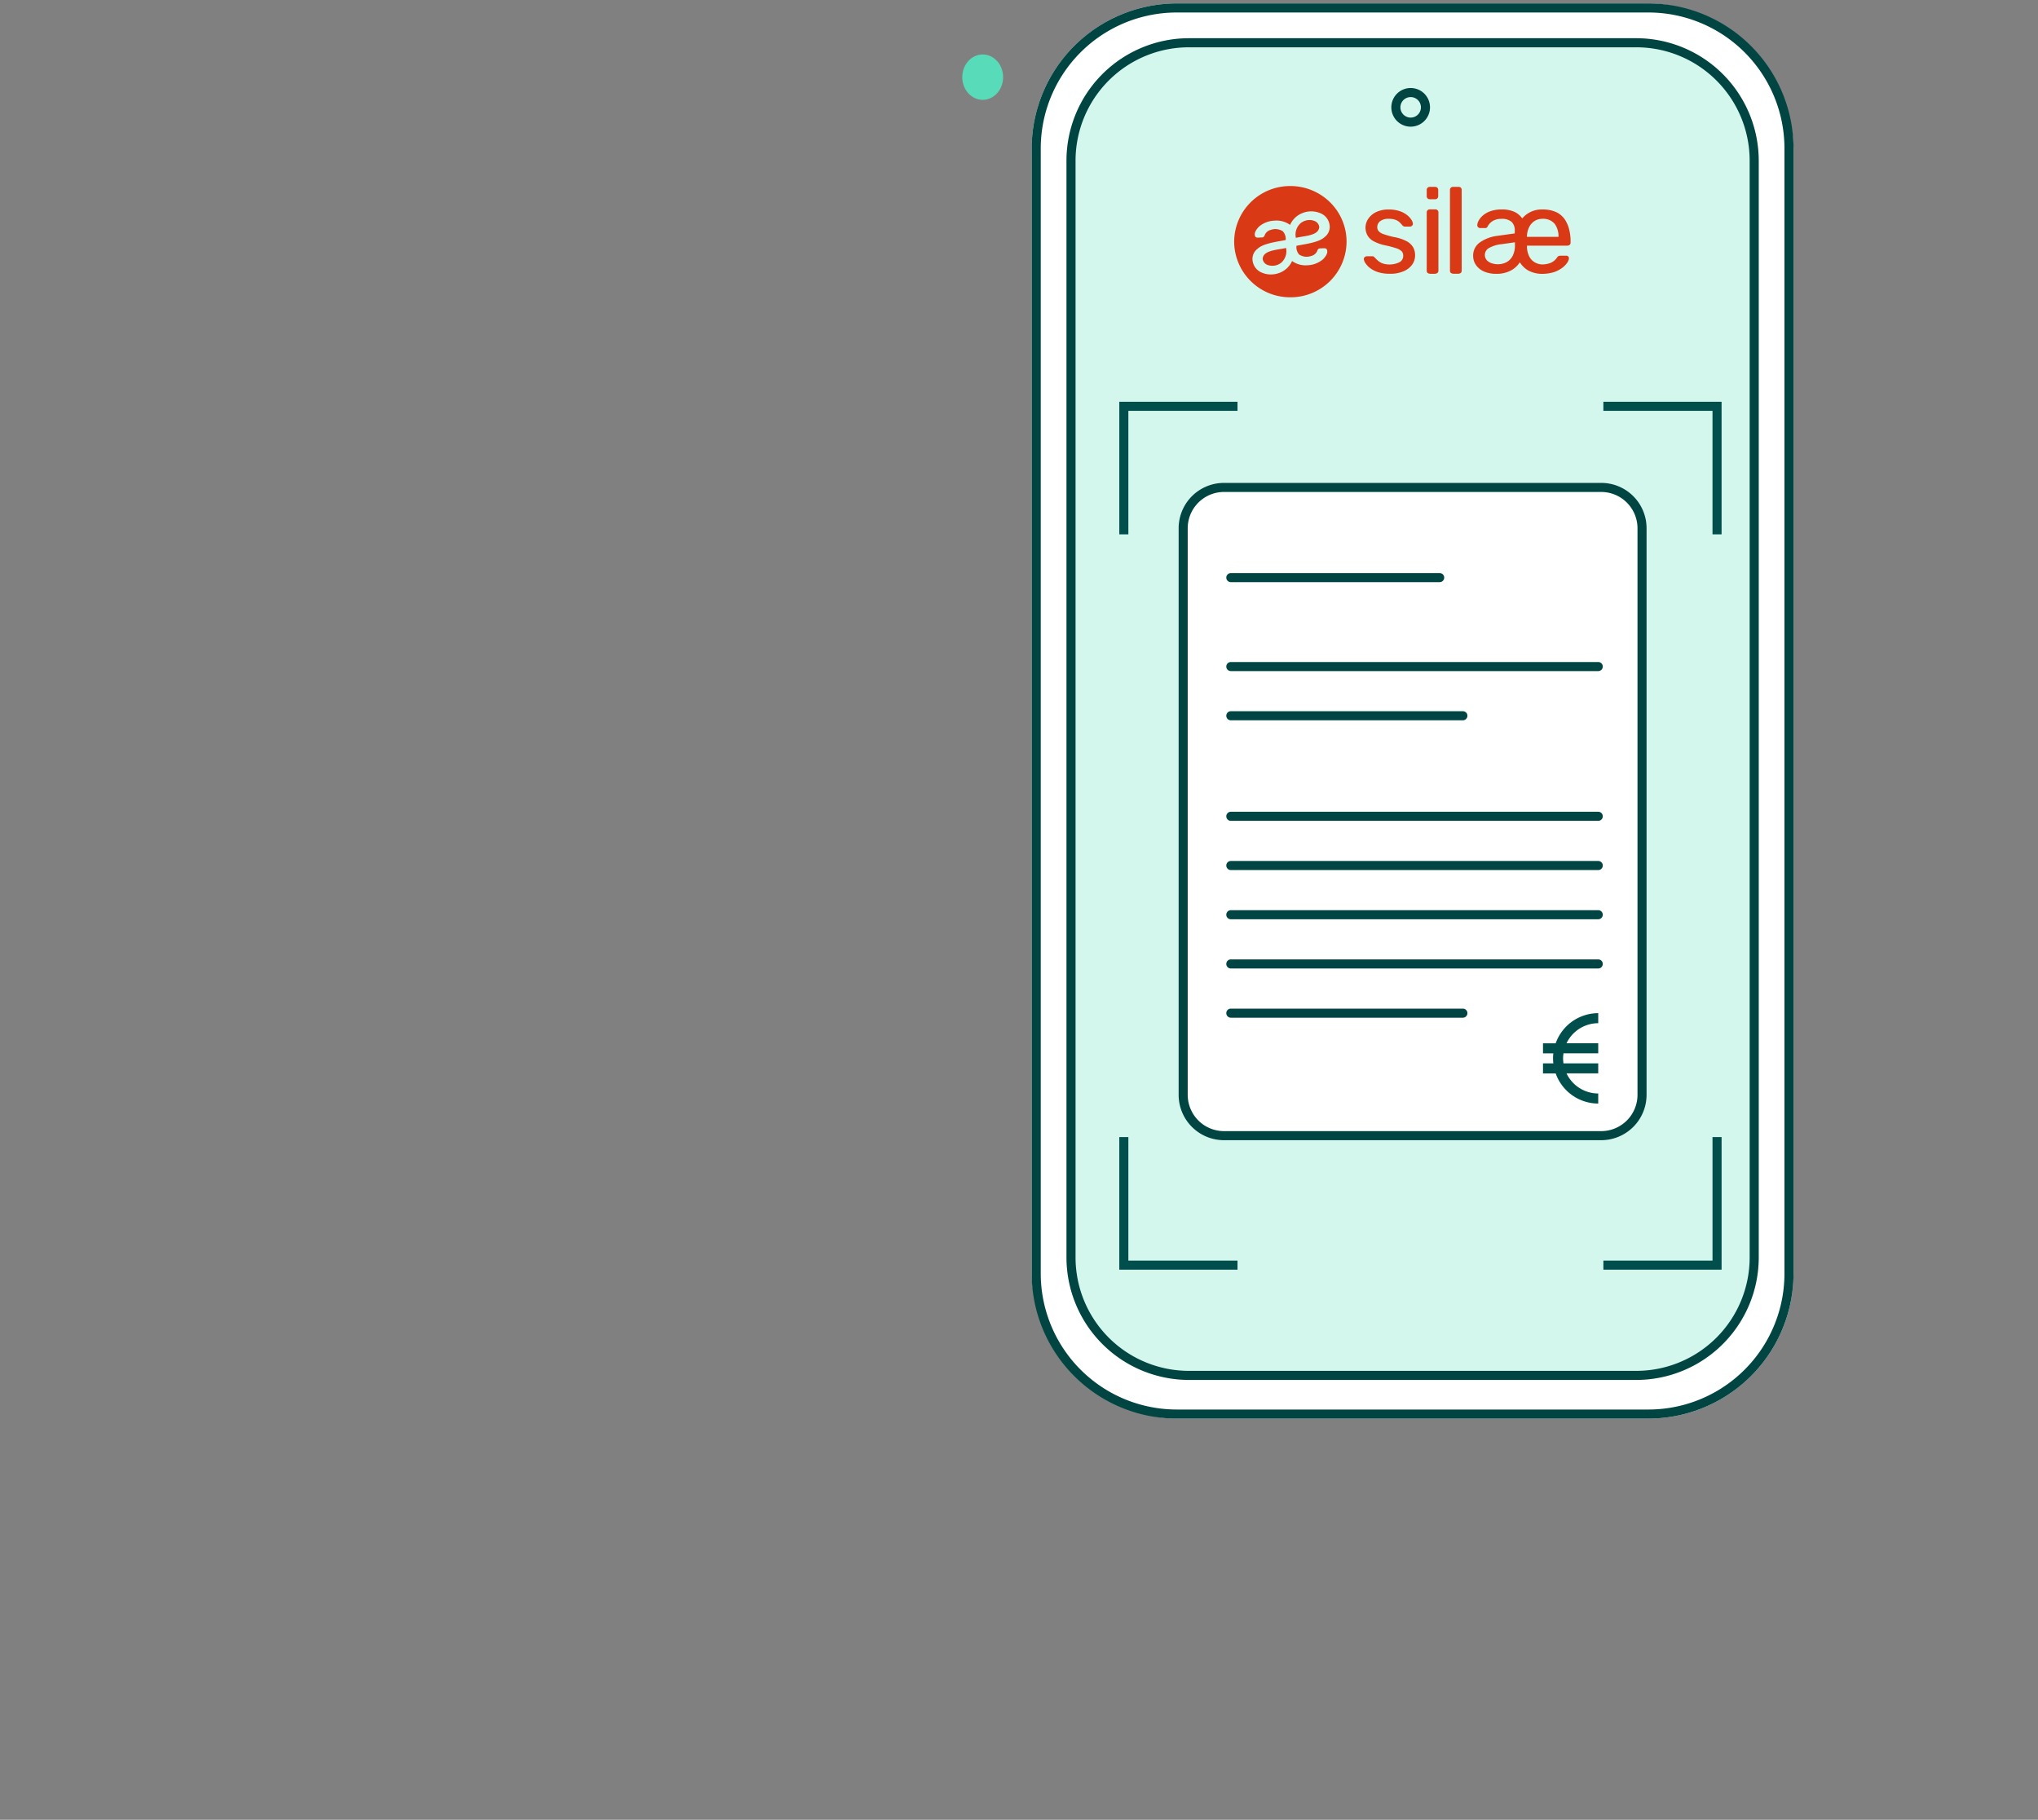
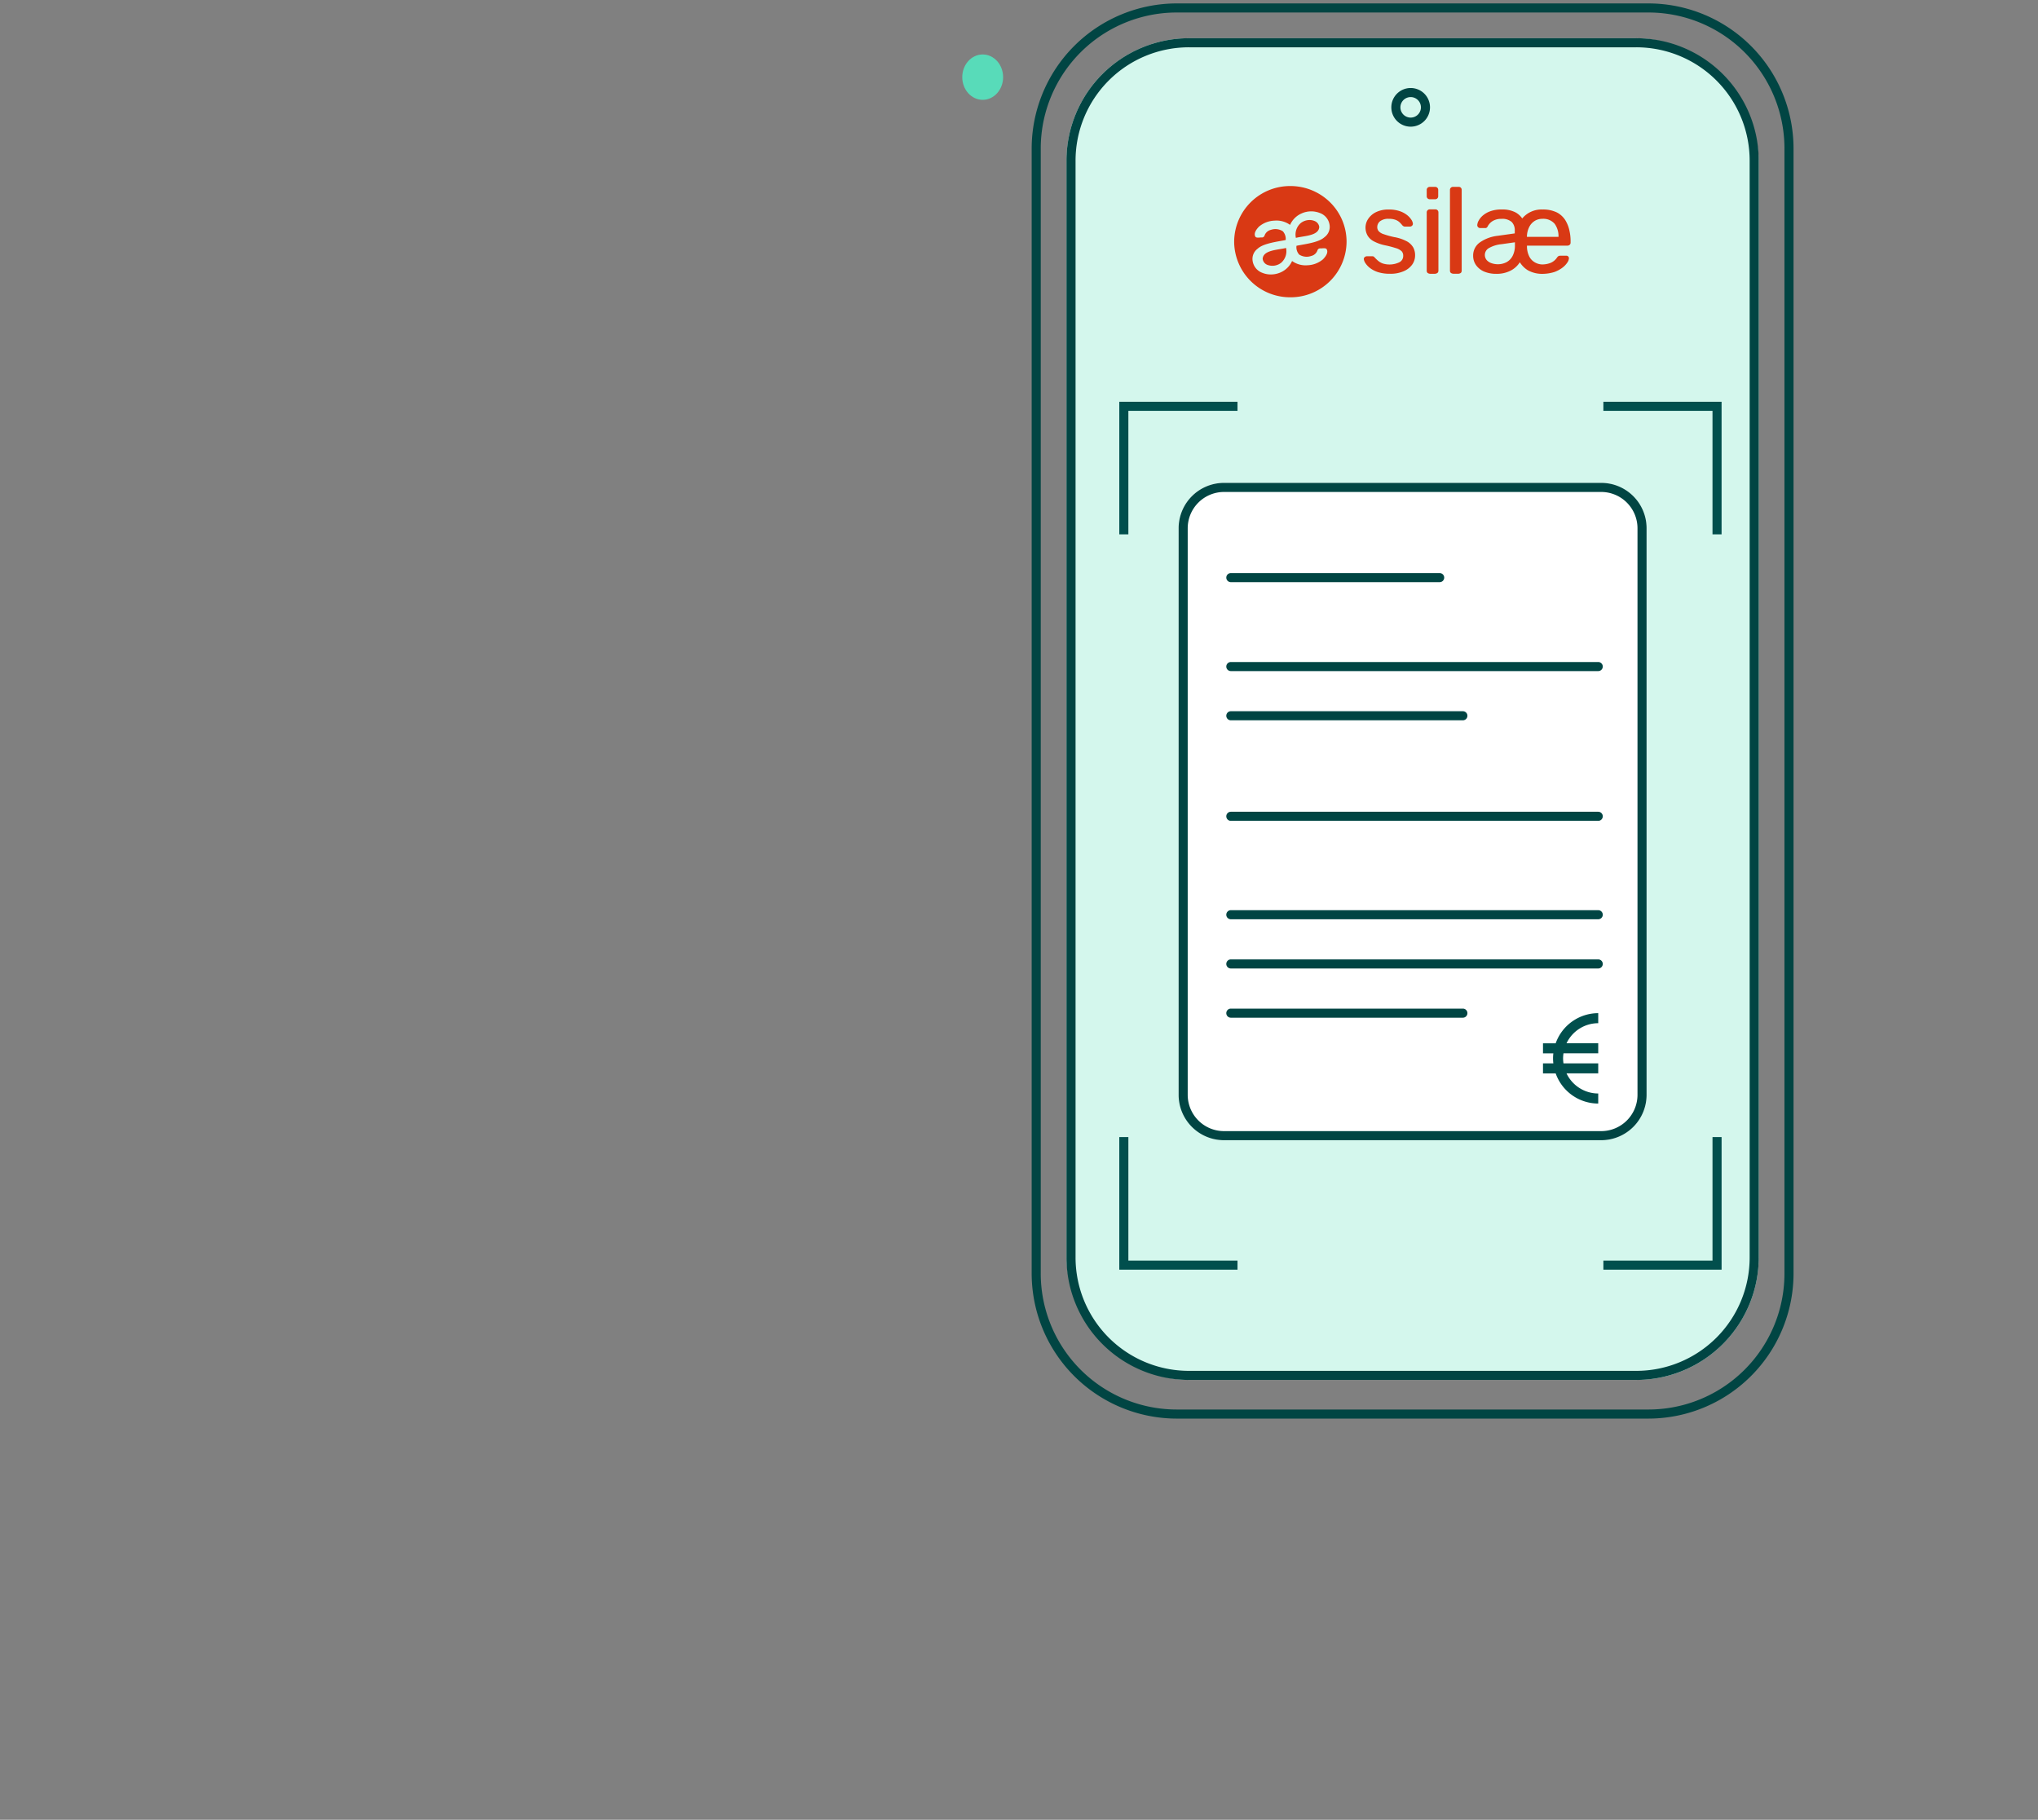
<svg xmlns="http://www.w3.org/2000/svg" width="449" height="401" viewBox="0 0 449 401">
  <rect x="0" y="0" width="449" height="401" fill="#808080" stroke="none" />
  <defs>
    <clipPath id="clip-Illustration-paie-rh-01">
      <rect width="449" height="401" />
    </clipPath>
  </defs>
  <g id="Illustration-paie-rh-01" clip-path="url(#clip-Illustration-paie-rh-01)">
    <g id="Groupe_4483" data-name="Groupe 4483" transform="translate(227.292 0.755)">
-       <rect id="Rectangle_1781" data-name="Rectangle 1781" width="167.849" height="311.84" rx="32" transform="translate(0 0)" fill="#fff" />
      <path id="Rectangle_1781_-_Contour" data-name="Rectangle 1781 - Contour" d="M32,2A29.973,29.973,0,0,0,2,32V279.84a29.973,29.973,0,0,0,30,30H135.849a29.973,29.973,0,0,0,30-30V32a29.973,29.973,0,0,0-30-30H32m0-2H135.849a32,32,0,0,1,32,32V279.84a32,32,0,0,1-32,32H32a32,32,0,0,1-32-32V32A32,32,0,0,1,32,0Z" transform="translate(0 0)" fill="#014543" />
      <rect id="Rectangle_1972" data-name="Rectangle 1972" width="152.512" height="295.652" rx="27" transform="translate(7.668 7.668)" fill="#d4f7ed" />
      <path id="Rectangle_1972_-_Contour" data-name="Rectangle 1972 - Contour" d="M27,2A24.978,24.978,0,0,0,2,27V268.652a24.978,24.978,0,0,0,25,25h98.512a24.978,24.978,0,0,0,25-25V27a24.978,24.978,0,0,0-25-25H27m0-2h98.512a27,27,0,0,1,27,27V268.652a27,27,0,0,1-27,27H27a27,27,0,0,1-27-27V27A27,27,0,0,1,27,0Z" transform="translate(7.668 7.668)" fill="#014543" />
      <g id="Groupe_1156" data-name="Groupe 1156" transform="translate(32.377 105.651)">
        <rect id="Rectangle_1973" data-name="Rectangle 1973" width="103.095" height="144.844" rx="10" transform="translate(0 0)" fill="#fff" />
        <path id="Rectangle_1973_-_Contour" data-name="Rectangle 1973 - Contour" d="M10,2a8.009,8.009,0,0,0-8,8V134.844a8.009,8.009,0,0,0,8,8H93.095a8.009,8.009,0,0,0,8-8V10a8.009,8.009,0,0,0-8-8H10m0-2H93.095a10,10,0,0,1,10,10V134.844a10,10,0,0,1-10,10H10a10,10,0,0,1-10-10V10A10,10,0,0,1,10,0Z" transform="translate(0 0)" fill="#014543" />
        <g id="Groupe_1155" data-name="Groupe 1155" transform="translate(11.502 20.875)">
          <path id="Ligne_482" data-name="Ligne 482" d="M46.009,1H0A1,1,0,0,1-1,0,1,1,0,0,1,0-1H46.009a1,1,0,0,1,1,1A1,1,0,0,1,46.009,1Z" fill="#004543" />
          <path id="Ligne_483" data-name="Ligne 483" d="M80.942,1H0A1,1,0,0,1-1,0,1,1,0,0,1,0-1H80.942a1,1,0,0,1,1,1A1,1,0,0,1,80.942,1Z" transform="translate(0 19.597)" fill="#004543" />
          <path id="Ligne_485" data-name="Ligne 485" d="M80.942,1H0A1,1,0,0,1-1,0,1,1,0,0,1,0-1H80.942a1,1,0,0,1,1,1A1,1,0,0,1,80.942,1Z" transform="translate(0 52.594)" fill="#004543" />
-           <path id="Ligne_486" data-name="Ligne 486" d="M80.942,1H0A1,1,0,0,1-1,0,1,1,0,0,1,0-1H80.942a1,1,0,0,1,1,1A1,1,0,0,1,80.942,1Z" transform="translate(0 63.439)" fill="#004543" />
          <path id="Ligne_487" data-name="Ligne 487" d="M80.942,1H0A1,1,0,0,1-1,0,1,1,0,0,1,0-1H80.942a1,1,0,0,1,1,1A1,1,0,0,1,80.942,1Z" transform="translate(0 74.284)" fill="#004543" />
          <path id="Ligne_488" data-name="Ligne 488" d="M80.942,1H0A1,1,0,0,1-1,0,1,1,0,0,1,0-1H80.942a1,1,0,0,1,1,1A1,1,0,0,1,80.942,1Z" transform="translate(0 85.129)" fill="#004543" />
          <path id="Ligne_489" data-name="Ligne 489" d="M51.121,1H0A1,1,0,0,1-1,0,1,1,0,0,1,0-1H51.121a1,1,0,0,1,1,1A1,1,0,0,1,51.121,1Z" transform="translate(0 95.974)" fill="#004543" />
          <path id="Ligne_484" data-name="Ligne 484" d="M51.121,1H0A1,1,0,0,1-1,0,1,1,0,0,1,0-1H51.121a1,1,0,0,1,1,1A1,1,0,0,1,51.121,1Z" transform="translate(0 30.442)" fill="#004543" />
          <path id="Tracé_5310" data-name="Tracé 5310" d="M2602.171,6624.213V6622a9.963,9.963,0,0,0-9.376,6.64H2590v2.214h2.279a9.851,9.851,0,0,0-.065,1.107,10,10,0,0,0,.065,1.105H2590v2.207h2.794a9.961,9.961,0,0,0,9.376,6.644V6639.7a7.745,7.745,0,0,1-6.986-4.43h6.986v-2.207h-7.656a7.983,7.983,0,0,1-.087-1.105,7.893,7.893,0,0,1,.087-1.107h7.656v-2.214h-6.986A7.741,7.741,0,0,1,2602.171,6624.213Z" transform="translate(-2521.228 -6526.026)" fill="#014f4d" />
        </g>
      </g>
      <path id="Ellipse_38" data-name="Ellipse 38" d="M4.26,2A2.26,2.26,0,1,0,6.52,4.26,2.263,2.263,0,0,0,4.26,2m0-2A4.26,4.26,0,1,1,0,4.26,4.26,4.26,0,0,1,4.26,0Z" transform="translate(79.238 18.637)" fill="#014543" />
      <g id="logo" transform="translate(44.611 40.24)">
        <path id="Tracé_1927" data-name="Tracé 1927" d="M14.591,19.239c-1.755.291-3.745.619-3.829,2.157a1.628,1.628,0,0,0,1.062,1.326,3.137,3.137,0,0,0,2.985-.449,3.372,3.372,0,0,0,1.1-3.288C15.528,19.085,15.07,19.161,14.591,19.239Zm8.636-4.879a1.616,1.616,0,0,0-1.062-1.322,2.788,2.788,0,0,0-1.205-.2,3.169,3.169,0,0,0-1.78.644,3.361,3.361,0,0,0-1.1,3.284c.378-.1.839-.175,1.314-.254C21.175,16.226,23.144,15.9,23.228,14.36Z" transform="translate(-4.481 -5.345)" fill="#d93914" />
        <path id="Tracé_1928" data-name="Tracé 1928" d="M12.382,0A12.32,12.32,0,0,0,0,12.256,12.32,12.32,0,0,0,12.38,24.514,12.32,12.32,0,0,0,24.764,12.261a12.194,12.194,0,0,0-3.625-8.67A12.447,12.447,0,0,0,12.382,0Zm1.957,15.108a3.046,3.046,0,0,0,2.636.3,1.916,1.916,0,0,0,1.373-1.222.611.611,0,0,1,.575-.449c.118.006.235.006.353,0,.42-.037.915-.083,1.083.154.37.573.093,1.355-.8,2.265a5.6,5.6,0,0,1-3.414,1.3,5.076,5.076,0,0,1-3.384-.935,4.952,4.952,0,0,1-2.6,2.54,5.309,5.309,0,0,1-1.843.416,4.945,4.945,0,0,1-2.1-.349,3.3,3.3,0,0,1-2.141-2.573,2.8,2.8,0,0,1,1.1-2.751c1.062-.989,3.3-1.388,5.11-1.712q.535-.091,1.066-.2a2.5,2.5,0,0,0-.639-1.932,3.042,3.042,0,0,0-2.636-.3,1.929,1.929,0,0,0-1.373,1.222.616.616,0,0,1-.575.453,2.375,2.375,0,0,0-.353,0c-.42.041-.916.083-1.083-.149-.369-.578-.088-1.359.8-2.265a5.609,5.609,0,0,1,3.435-1.3,5.1,5.1,0,0,1,3.388.94A4.935,4.935,0,0,1,14.91,6.011a5.171,5.171,0,0,1,3.96-.075A3.284,3.284,0,0,1,21.011,8.5a2.792,2.792,0,0,1-1.1,2.756c-1.058.989-3.3,1.388-5.11,1.708-.382.07-.747.133-1.066.2a2.393,2.393,0,0,0,.6,1.945v0Zm23.672-2.939a9.141,9.141,0,0,0-2.746-.918,18.8,18.8,0,0,1-2.4-.669A2.4,2.4,0,0,1,31.8,9.9a1.375,1.375,0,0,1-.273-.832,1.656,1.656,0,0,1,.63-1.321,2.962,2.962,0,0,1,1.914-.524,4.12,4.12,0,0,1,1.453.212,2.777,2.777,0,0,1,.906.54,6.413,6.413,0,0,1,.617.674,1.774,1.774,0,0,0,.231.191.631.631,0,0,0,.344.091h1.1a.677.677,0,0,0,.47-.191.55.55,0,0,0,.181-.486,1.947,1.947,0,0,0-.353-.865,4.252,4.252,0,0,0-.957-1.018,5.477,5.477,0,0,0-1.634-.856,7.337,7.337,0,0,0-2.36-.341,6.162,6.162,0,0,0-2.826.582,4.341,4.341,0,0,0-1.718,1.488,3.475,3.475,0,0,0-.588,1.895,3.615,3.615,0,0,0,.42,1.708,3.4,3.4,0,0,0,1.34,1.3,9.34,9.34,0,0,0,2.519.906,22.382,22.382,0,0,1,2.464.644,3.038,3.038,0,0,1,1.23.682,1.418,1.418,0,0,1,.332.985,1.544,1.544,0,0,1-.84,1.43,5.018,5.018,0,0,1-3.669.266,3.287,3.287,0,0,1-1.011-.582,9.579,9.579,0,0,1-.752-.719.9.9,0,0,0-.277-.241.746.746,0,0,0-.281-.046H29.249a.794.794,0,0,0-.466.17.542.542,0,0,0-.214.507,2.133,2.133,0,0,0,.365.864,4.445,4.445,0,0,0,1,1.056,5.95,5.95,0,0,0,1.726.893,8.749,8.749,0,0,0,2.691.37,7.2,7.2,0,0,0,2.939-.54,4.4,4.4,0,0,0,1.918-1.463,3.475,3.475,0,0,0,.655-2.041,3.586,3.586,0,0,0-.42-1.774,3.692,3.692,0,0,0-1.432-1.351Zm6.344-7.028H43.1a.662.662,0,0,0-.487.194.65.65,0,0,0-.19.483V18.662a.658.658,0,0,0,.189.482,1.093,1.093,0,0,0,.639.191H44.2a1.01,1.01,0,0,0,.621-.216A.675.675,0,0,0,45,18.64V5.819a.674.674,0,0,0-.177-.477.625.625,0,0,0-.47-.2ZM44.267.187H43.1a.659.659,0,0,0-.484.19.645.645,0,0,0-.192.48v1.4a.635.635,0,0,0,.2.471.647.647,0,0,0,.481.181h1.171a.65.65,0,0,0,.68-.669V.856a.647.647,0,0,0-.193-.481.658.658,0,0,0-.487-.189Zm29.58,9.552a7.268,7.268,0,0,0-.89-2.216,4.838,4.838,0,0,0-1.843-1.7,6.954,6.954,0,0,0-3.2-.653,5.519,5.519,0,0,0-4.45,1.97A4.248,4.248,0,0,0,61.9,5.761a6.323,6.323,0,0,0-3-.595,7.031,7.031,0,0,0-2.448.383,5.2,5.2,0,0,0-1.65.935,4.044,4.044,0,0,0-.932,1.135,2.245,2.245,0,0,0-.311,1,.609.609,0,0,0,.193.453.633.633,0,0,0,.458.191h1.112a.5.5,0,0,0,.348-.125,1,1,0,0,0,.239-.353,3.231,3.231,0,0,1,.563-.711,3.019,3.019,0,0,1,.949-.59,3.6,3.6,0,0,1,1.436-.253,3.183,3.183,0,0,1,2.28.677A2.557,2.557,0,0,1,61.822,9.8v.636l-3.812.536a8.449,8.449,0,0,0-3.863,1.442,3.5,3.5,0,0,0-1.495,2.939,3.557,3.557,0,0,0,.613,2.041A4.243,4.243,0,0,0,55,18.816a6.777,6.777,0,0,0,2.751.528,6.7,6.7,0,0,0,3.032-.64,5.18,5.18,0,0,0,2.154-1.912,5.39,5.39,0,0,0,1.852,1.816,6.533,6.533,0,0,0,3.254.74,9.057,9.057,0,0,0,2.49-.4A6.7,6.7,0,0,0,72.307,18a4.592,4.592,0,0,0,1.079-1.118,1.913,1.913,0,0,0,.365-.911.553.553,0,0,0-.161-.46.566.566,0,0,0-.465-.159h-1.18a1.084,1.084,0,0,0-.5.088,1.339,1.339,0,0,0-.378.416,3.215,3.215,0,0,1-1.356,1.076,5.084,5.084,0,0,1-1.827.345,3.385,3.385,0,0,1-1.561-.416,3.1,3.1,0,0,1-1.26-1.247,5.008,5.008,0,0,1-.554-2.323v-.158h8.91a.731.731,0,0,0,.491-.175.62.62,0,0,0,.21-.5v-.453a10.364,10.364,0,0,0-.277-2.273Zm-7.558-2.1a3.246,3.246,0,0,1,1.63-.416,3.288,3.288,0,0,1,2.7,1.11,4.642,4.642,0,0,1,.84,2.834V11.2H64.5v-.025a4.9,4.9,0,0,1,.542-2.224A3.339,3.339,0,0,1,66.286,7.64h0Zm-8.224,9.593A4.271,4.271,0,0,1,56.7,17a2.475,2.475,0,0,1-1.07-.694,1.748,1.748,0,0,1,.5-2.639,6.953,6.953,0,0,1,2.788-.856l2.939-.416v.64a4.945,4.945,0,0,1-.517,2.377A3.278,3.278,0,0,1,59.963,16.8a4.12,4.12,0,0,1-1.9.432h0ZM49.478.183h-1.26a.662.662,0,0,0-.483.191.649.649,0,0,0-.193.479v17.8a.648.648,0,0,0,.193.482,1.083,1.083,0,0,0,.634.191h.957a1,1,0,0,0,.626-.2.673.673,0,0,0,.176-.478V.852a.674.674,0,0,0-.176-.477.612.612,0,0,0-.475-.191Z" transform="translate(0 0)" fill="#d93914" />
      </g>
      <g id="Groupe_1158" data-name="Groupe 1158" transform="translate(20.304 88.773)">
        <path id="Tracé_5311" data-name="Tracé 5311" d="M-19406.174,2078.411h-2v-29.22h26.043v2h-24.043Z" transform="translate(19407.174 -2050.19)" fill="#014f4d" />
        <path id="Tracé_5314" data-name="Tracé 5314" d="M1,28.22H-1V-1H25.043V1H1Z" transform="translate(130.694 189.253) rotate(180)" fill="#014f4d" />
        <path id="Tracé_5312" data-name="Tracé 5312" d="M-19381.131,2078.411h-2v-27.22h-24.043v-2h26.043Z" transform="translate(19512.824 -2050.19)" fill="#014f4d" />
        <path id="Tracé_5313" data-name="Tracé 5313" d="M26.043,28.22h-2V1H0V-1H26.043Z" transform="translate(25.043 189.253) rotate(180)" fill="#014f4d" />
      </g>
    </g>
    <ellipse id="Ellipse_130" data-name="Ellipse 130" cx="4.5" cy="5" rx="4.5" ry="5" transform="translate(212 12)" fill="#58dbb9" />
  </g>
</svg>